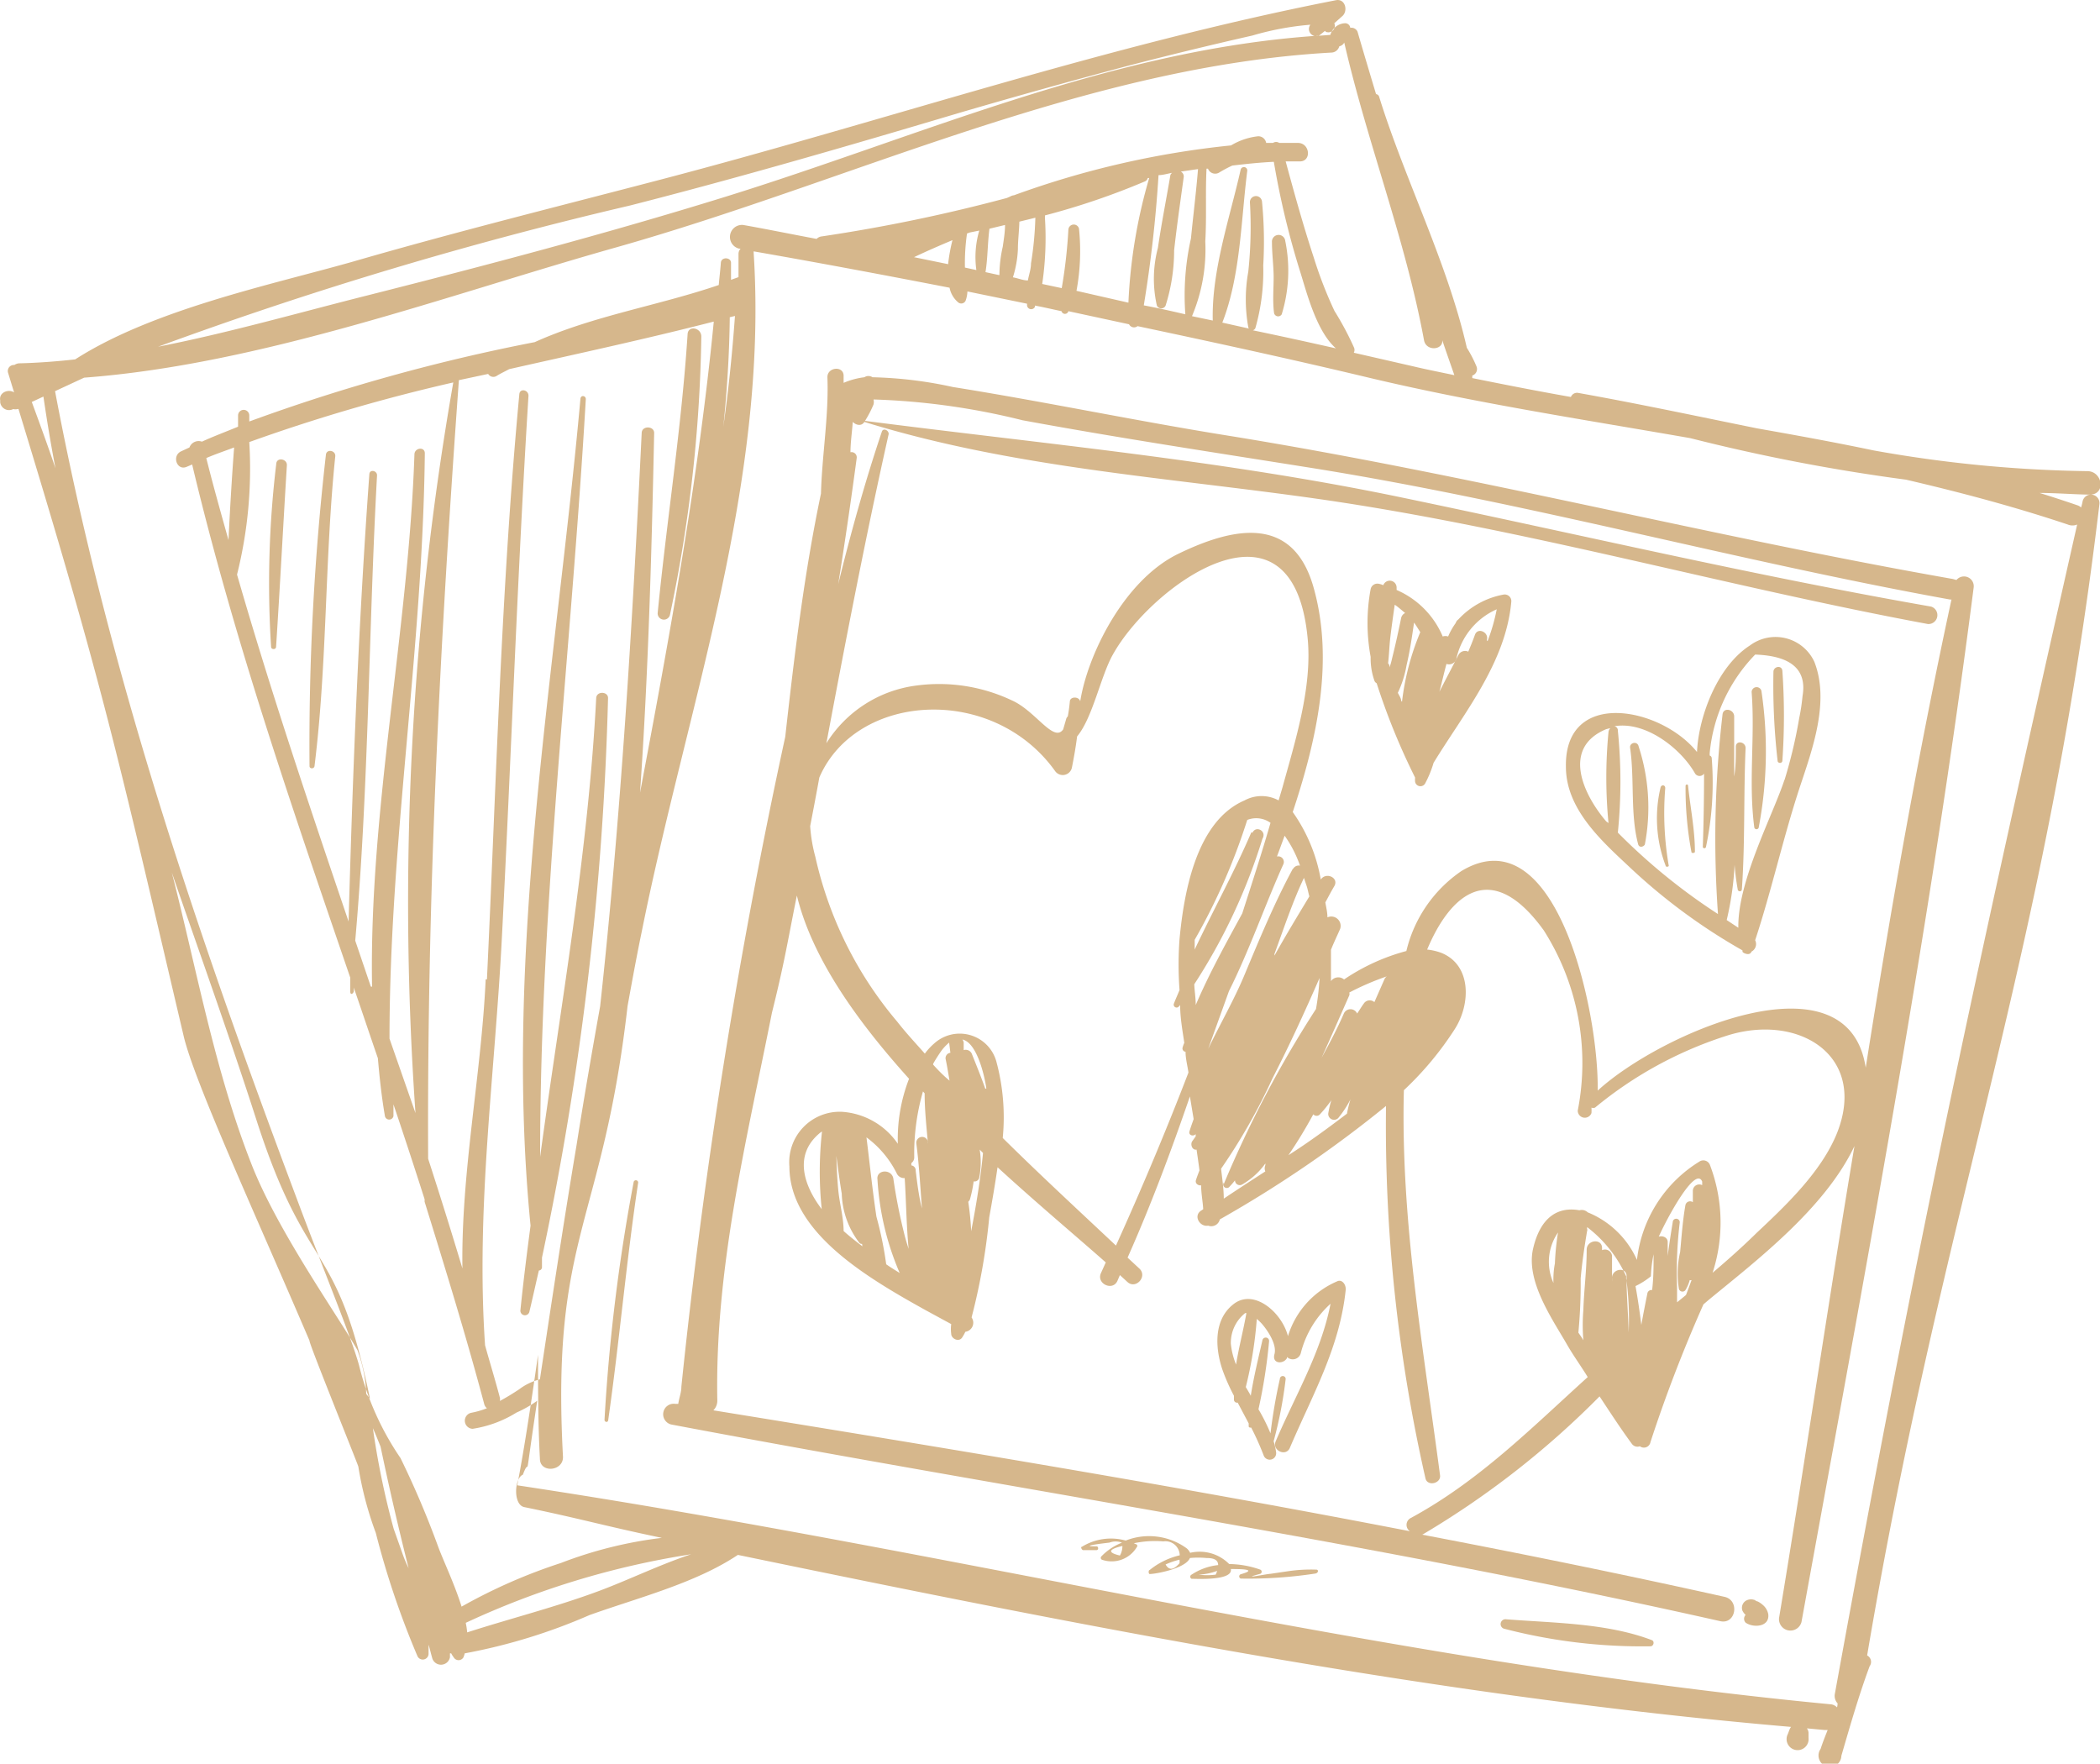
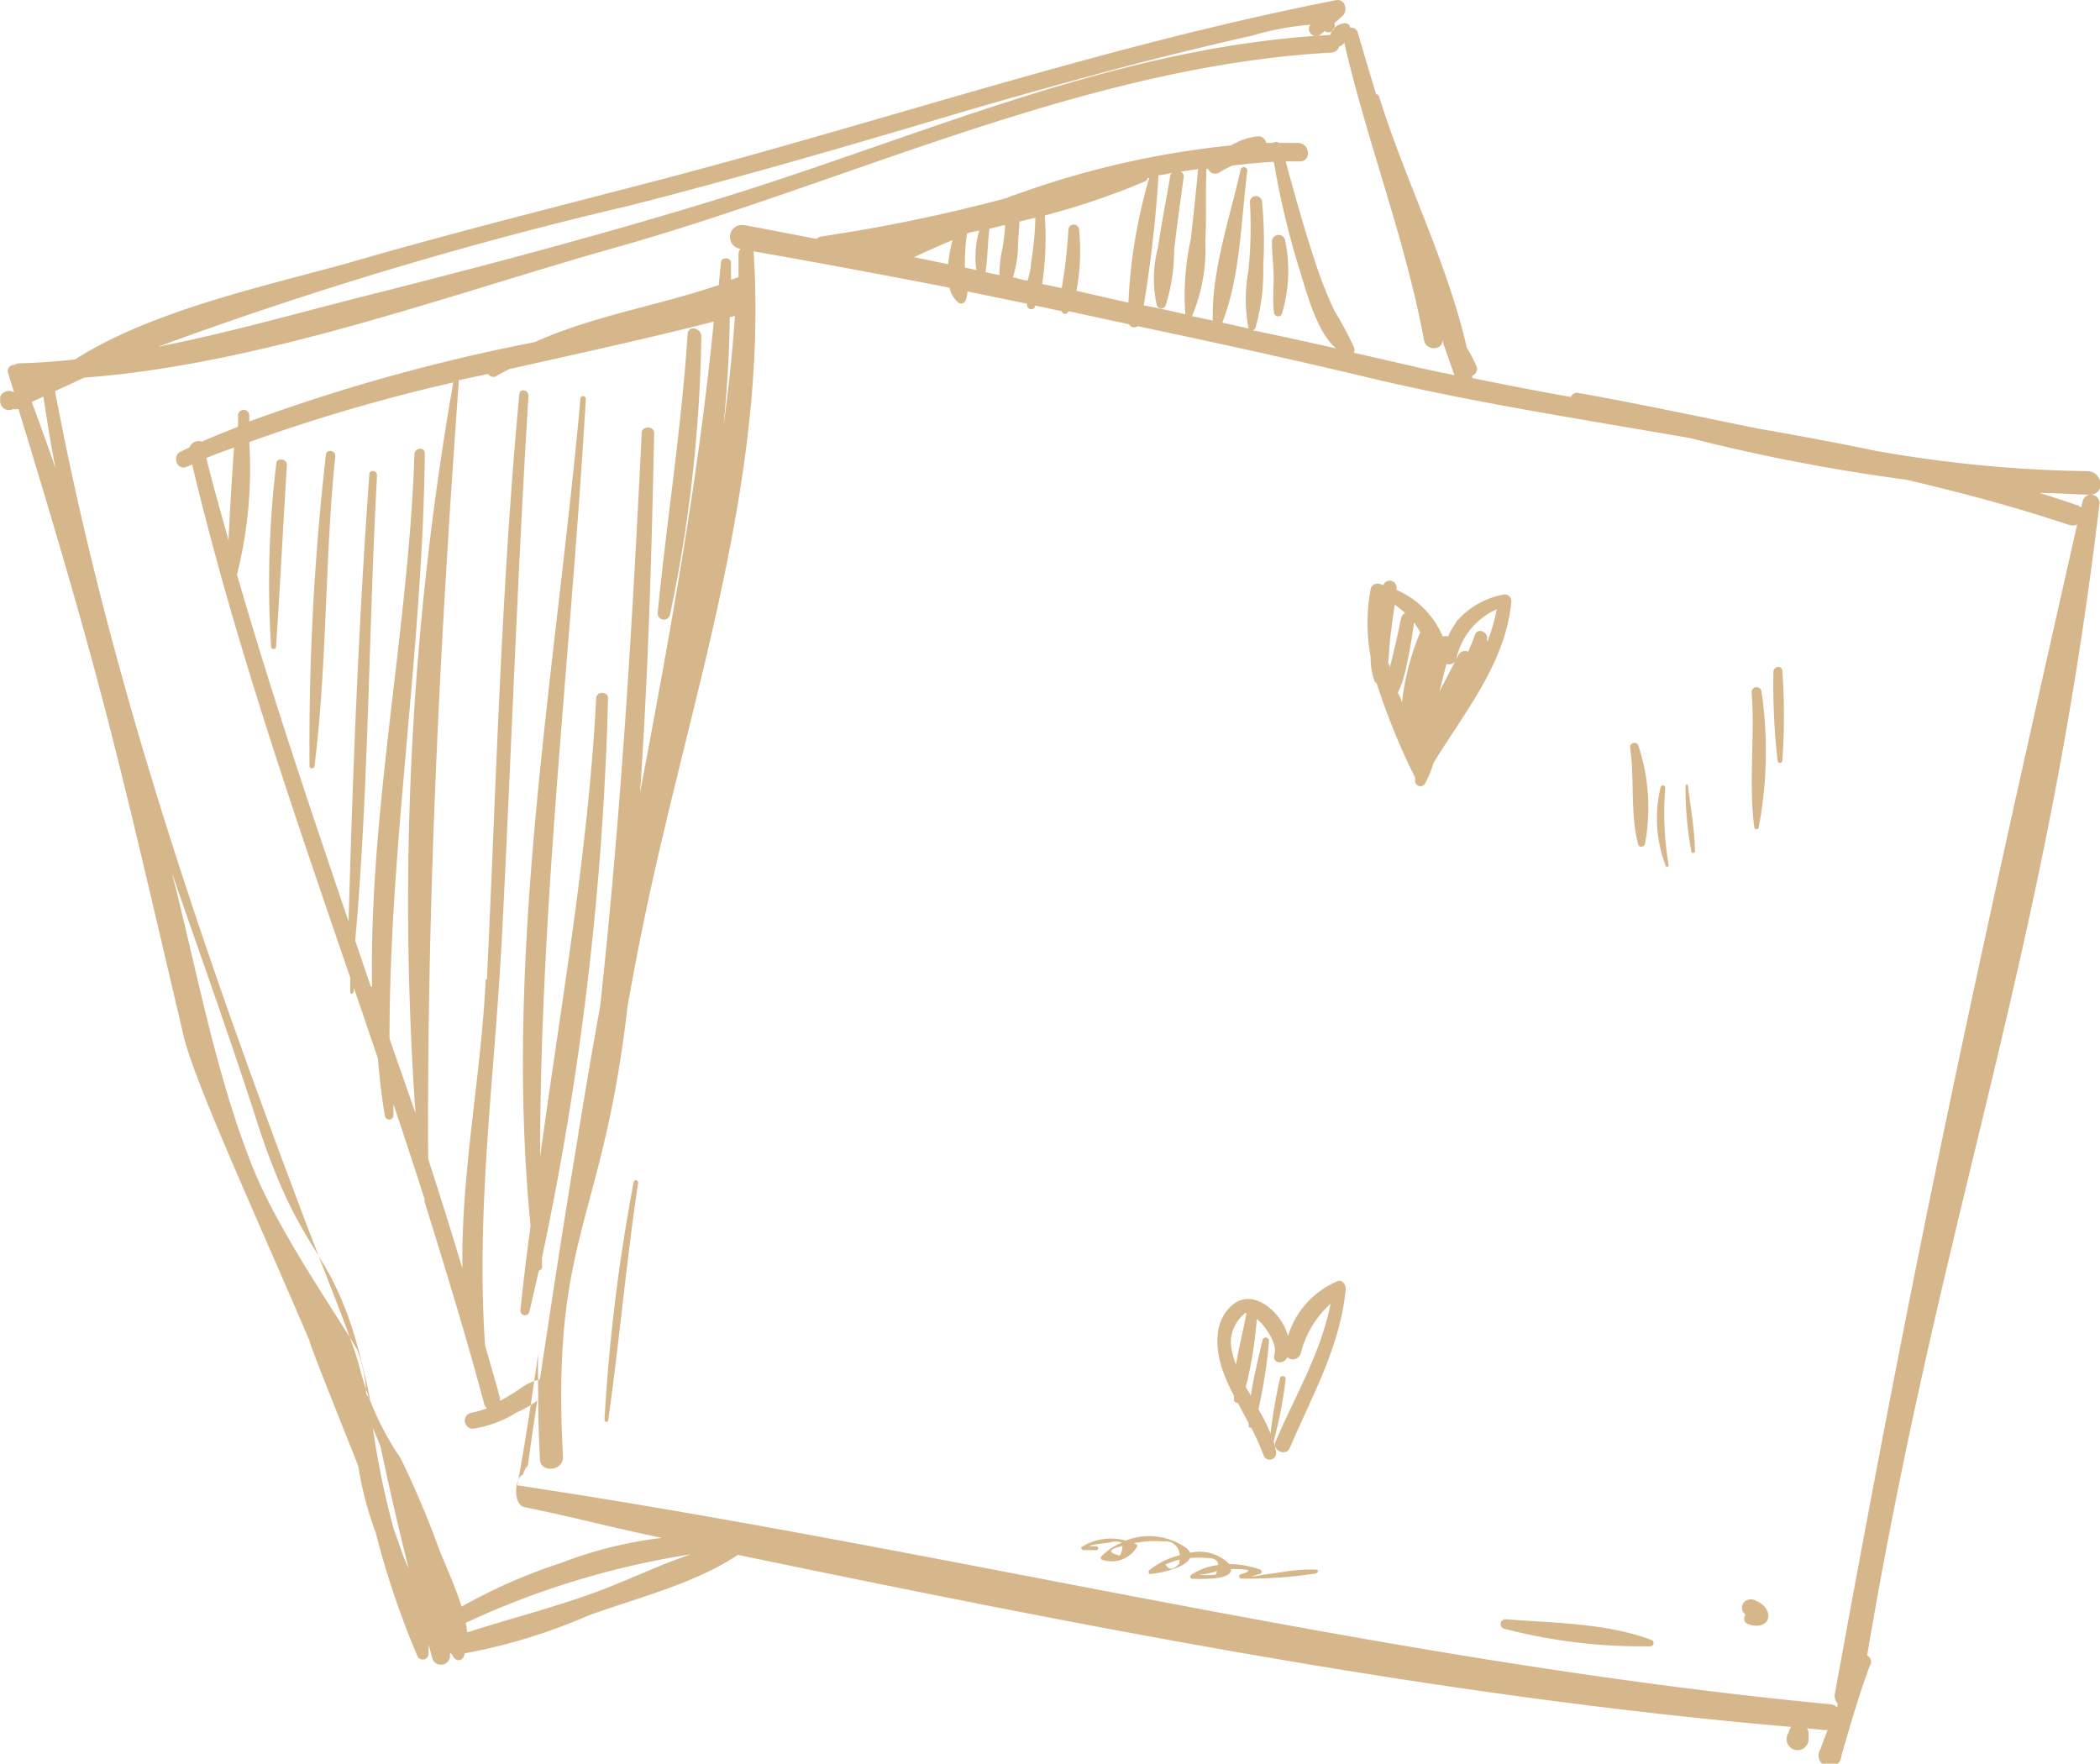
<svg xmlns="http://www.w3.org/2000/svg" viewBox="0 0 101.09 84.9">
  <defs>
    <style>.cls-1{fill:#d6b78c;fill-rule:evenodd;}</style>
  </defs>
  <g id="Слой_2" data-name="Слой 2">
    <g id="OBJECTS">
      <path class="cls-1" d="M84.86,77.26a1.1,1.1,0,0,0-.25-.17c-.07,0-.23-.14-.15-.07a.5.5,0,0,0-.34,0,.4.4,0,0,0-.24.52.75.75,0,0,0,.15.2l0,0a.27.27,0,0,0,0,.37c.36.26,1.17.22,1.09-.41A.77.77,0,0,0,84.86,77.26Z" />
-       <path class="cls-1" d="M63.38,75.56a7.48,7.48,0,0,0-1.34.07l-.88.13c-.15,0-1.57.29-.49,0a.11.11,0,0,0,0-.2,4.64,4.64,0,0,0-1.5-.27,2,2,0,0,0-1.88-.54.62.62,0,0,0-.17-.22,3.08,3.08,0,0,0-2.93-.37,2.66,2.66,0,0,0-2.11.3c-.08,0,0,.16.06.16l.64,0c.12,0,.1-.19,0-.18-.93,0,.43-.16.62-.18a.86.86,0,0,1,.61,0,2.79,2.79,0,0,0-1,.67.1.1,0,0,0,.06.16,1.41,1.41,0,0,0,1.65-.61.09.09,0,0,0,0-.13l-.14-.06A4.86,4.86,0,0,1,56,74.2a.69.69,0,0,1,.79.67,3.58,3.58,0,0,0-1.45.71c-.06,0-.06.18,0,.19.31,0,1.74-.27,1.94-.77a4.29,4.29,0,0,1,.8,0c.37,0,.56.1.56.34a2.86,2.86,0,0,0-1.28.46.11.11,0,0,0,0,.2c.25,0,2,.1,1.89-.47.39,0,1.37,0,.48.25a.11.11,0,0,0,0,.21,21.35,21.35,0,0,0,3.57-.24C63.47,75.73,63.48,75.57,63.38,75.56Zm-9.47-.68c-.6-.14-.56-.3.12-.46l0,0A.89.89,0,0,1,53.91,74.88Zm2.2.43a3.78,3.78,0,0,1,.67-.23,1,1,0,0,1,0,.17Q56.35,75.75,56.11,75.31Zm2.41.49a3.21,3.21,0,0,1-.82,0,2.93,2.93,0,0,0,.89-.18A1.11,1.11,0,0,1,58.52,75.8Z" />
-       <path class="cls-1" d="M84.24,31.07c-1.56,1-2.47,3.4-2.55,5.13-1.74-2.17-6.38-3.07-6.31.71,0,2,1.65,3.51,3,4.77a28.17,28.17,0,0,0,5.5,4.07s0,0,0,.06.36.23.43,0a0,0,0,0,1,0,0,.41.41,0,0,0,.18-.55c.79-2.39,1.35-4.94,2.14-7.34.61-1.84,1.46-4.14.71-6.06A2.06,2.06,0,0,0,84.24,31.07Zm-6.92,8.47c-1.08-1.26-2.18-3.53,0-4.44l.2-.05a.31.31,0,0,0-.09.19,22.89,22.89,0,0,0,0,4.38Zm8.58-2c-.56,1.71-2.26,4.88-2.22,7.12l-.56-.37a14.58,14.58,0,0,0,.38-2.66,11.53,11.53,0,0,0,.15,1.18c0,.11.19.14.2,0,.16-2.25.08-4.54.18-6.8,0-.3-.45-.39-.47-.08,0,.48,0,1-.08,1.45,0-1,0-1.95,0-2.89,0-.35-.52-.46-.56-.1A51.42,51.42,0,0,0,82.7,44a28.88,28.88,0,0,1-4.82-3.92h0a24.41,24.41,0,0,0,0-4.91.2.2,0,0,0-.17-.21c1.52-.26,3.22,1.09,3.89,2.28a.26.26,0,0,0,.43,0q0,1.77-.06,3.54a.08.08,0,0,0,.15,0,14.93,14.93,0,0,0,.28-4.27.14.14,0,0,0-.1-.14,1,1,0,0,0,0-.1,7.86,7.86,0,0,1,2.19-4.76c1.74.06,2.5.73,2.28,2a9.34,9.34,0,0,1-.16,1.06A23.28,23.28,0,0,1,85.9,37.56Z" />
+       <path class="cls-1" d="M63.38,75.56a7.48,7.48,0,0,0-1.34.07l-.88.13c-.15,0-1.57.29-.49,0a.11.11,0,0,0,0-.2,4.64,4.64,0,0,0-1.5-.27,2,2,0,0,0-1.88-.54.62.62,0,0,0-.17-.22,3.08,3.08,0,0,0-2.93-.37,2.66,2.66,0,0,0-2.11.3c-.08,0,0,.16.06.16l.64,0c.12,0,.1-.19,0-.18-.93,0,.43-.16.62-.18a.86.86,0,0,1,.61,0,2.79,2.79,0,0,0-1,.67.1.1,0,0,0,.06.16,1.41,1.41,0,0,0,1.65-.61.09.09,0,0,0,0-.13l-.14-.06A4.86,4.86,0,0,1,56,74.2a.69.69,0,0,1,.79.67,3.58,3.58,0,0,0-1.45.71c-.06,0-.06.18,0,.19.31,0,1.74-.27,1.94-.77a4.29,4.29,0,0,1,.8,0c.37,0,.56.1.56.34a2.86,2.86,0,0,0-1.28.46.11.11,0,0,0,0,.2c.25,0,2,.1,1.89-.47.39,0,1.37,0,.48.25a.11.11,0,0,0,0,.21,21.35,21.35,0,0,0,3.57-.24C63.47,75.73,63.48,75.57,63.38,75.56Zm-9.47-.68c-.6-.14-.56-.3.12-.46l0,0A.89.89,0,0,1,53.91,74.88Zm2.2.43a3.78,3.78,0,0,1,.67-.23,1,1,0,0,1,0,.17Q56.35,75.75,56.11,75.31Zm2.41.49a3.21,3.21,0,0,1-.82,0,2.93,2.93,0,0,0,.89-.18Z" />
      <path class="cls-1" d="M72.39,28.62a3.92,3.92,0,0,0-2.18,1.19s0,0-.07.06a.54.54,0,0,0-.07.13,3.24,3.24,0,0,0-.36.64.39.39,0,0,0-.26,0,4.23,4.23,0,0,0-2.22-2.24s0-.07,0-.11a.33.33,0,0,0-.64-.12,1,1,0,0,0-.23-.07.33.33,0,0,0-.38.26,8.92,8.92,0,0,0,0,3.26,3.23,3.23,0,0,0,.19,1.17.24.24,0,0,0,.1.1,32,32,0,0,0,1.85,4.54,1.27,1.27,0,0,0,0,.2.26.26,0,0,0,.48.09,5.22,5.22,0,0,0,.41-1c1.48-2.42,3.47-4.81,3.74-7.74A.32.32,0,0,0,72.39,28.62Zm-4.94,1.12c-.13.64-.27,1.28-.43,1.92a4.12,4.12,0,0,1-.13.47c0-.06,0-.13-.07-.2.05-.42.06-.85.11-1.27s.13-1,.21-1.55c.15.1.32.25.5.4A.35.35,0,0,0,67.45,29.74Zm0,4c0-.13-.1-.26-.16-.39a5.15,5.15,0,0,0,.42-1.33c.16-.67.26-1.36.36-2.05.11.15.2.31.3.46A12.37,12.37,0,0,0,67.49,33.78Zm4.12-2.92a.1.1,0,0,0,0,0c.13-.37-.43-.65-.57-.26s-.21.54-.32.81a.36.36,0,0,0-.48.17c-.27.53-.59,1.13-.91,1.76.12-.45.22-.9.34-1.34a.37.37,0,0,0,.47-.22,3.4,3.4,0,0,1,1.95-2.41A9,9,0,0,1,71.61,30.86Z" />
      <path class="cls-1" d="M64.37,61.68A4.2,4.2,0,0,0,62,64.32c-.29-1.14-1.63-2.3-2.61-1.55s-.89,2.11-.56,3.12a9.32,9.32,0,0,0,.57,1.3c0,.07,0,.14,0,.2a.15.15,0,0,0,.18.13l.53,1s0,.09,0,.14.06.07.12.06a13.36,13.36,0,0,1,.6,1.34.31.31,0,0,0,.6-.14,3,3,0,0,0-.12-.54,20.37,20.37,0,0,0,.58-3,.14.14,0,0,0-.28,0,25.6,25.6,0,0,0-.45,2.62,9,9,0,0,0-.58-1.16,25.69,25.69,0,0,0,.51-3.26.16.16,0,0,0-.32-.06c-.2.88-.42,1.77-.56,2.67-.07-.14-.16-.28-.24-.42a19.33,19.33,0,0,0,.53-3.28,2.76,2.76,0,0,1,.24.23c.28.32.74,1,.61,1.47s.43.49.6.19c0,0,0,0,0-.06a.4.4,0,0,0,.67-.19,4.78,4.78,0,0,1,1.43-2.37c-.45,2.34-1.71,4.44-2.64,6.62-.19.44.49.76.68.32,1.08-2.54,2.4-4.81,2.69-7.61C64.8,61.82,64.59,61.57,64.37,61.68Zm-4.87,4a3.55,3.55,0,0,1-.25-1,1.83,1.83,0,0,1,.69-1.47H60C59.85,64.05,59.63,64.88,59.5,65.7Z" />
-       <path class="cls-1" d="M94.18,27.92,94,27.87c-11.66-2.05-23.14-5-34.83-6.89-4.44-.71-8.85-1.64-13.3-2.35A20,20,0,0,0,42,18.16a.35.35,0,0,0-.39,0,3.62,3.62,0,0,0-1,.27c0-.11,0-.23,0-.34,0-.5-.8-.42-.78.08.07,1.86-.26,3.73-.31,5.59-.81,3.85-1.28,7.78-1.72,11.71a285.46,285.46,0,0,0-5,31.28c0,.28-.11.55-.15.83l-.14,0a.48.48,0,0,0-.16,1c16.82,3.18,33.75,5.7,50.46,9.46.75.17.95-1,.21-1.17-4.85-1.08-9.71-2.07-14.59-3l.05,0A42.2,42.2,0,0,0,77,67.22c.51.77,1,1.53,1.56,2.29a.33.33,0,0,0,.38.11.32.32,0,0,0,.51-.2A69.16,69.16,0,0,1,82,62.79l.27-.23c2.26-1.86,5.58-4.39,7-7.39C88,62.76,86.89,70.36,85.64,77.89a.55.55,0,0,0,1.08.19c3-16.51,6.16-33.17,8.29-49.81A.47.47,0,0,0,94.18,27.92ZM78.3,61.43c0-.45-.68-.37-.7.07a1.21,1.21,0,0,1,0,.19c0-.41,0-.82,0-1.23a.34.34,0,0,0-.48-.28v-.1c0-.48-.73-.4-.74.07,0,1-.13,1.94-.16,2.91a8.88,8.88,0,0,0,0,1.46c-.07-.13-.16-.25-.24-.37a25.08,25.08,0,0,0,.11-2.61c.07-.77.18-1.52.31-2.28a.12.12,0,0,0,0-.1s0-.06,0-.09a6.15,6.15,0,0,1,1.89,2.39.16.16,0,0,0,0,.12,14.55,14.55,0,0,1,.11,2.56C78.38,63.22,78.29,62.29,78.3,61.43Zm1,.84c-.09.45-.2,1-.29,1.51-.08-.64-.17-1.27-.28-1.87a3.78,3.78,0,0,0,.74-.47,6.39,6.39,0,0,1,.13-1.06c0,.58,0,1.15-.07,1.72A.2.2,0,0,0,79.3,62.27Zm1.86.07-.43.35c0-.24,0-.49,0-.74a20.18,20.18,0,0,1,.13-3.11.17.17,0,0,0-.33-.06c-.09.56-.18,1.12-.25,1.68,0-.22,0-.45,0-.67s-.24-.32-.43-.26c.41-.92,1.77-3.43,2.09-2.65,0,.06,0,.12,0,.17a.31.31,0,0,0-.45.27c0,.18,0,.37,0,.55a.23.23,0,0,0-.36.16c-.13.74-.18,1.48-.25,2.23a4.7,4.7,0,0,0-.06,1.79.18.18,0,0,0,.31.06,1.77,1.77,0,0,0,.21-.49.14.14,0,0,0,.09,0C81.34,61.86,81.25,62.11,81.16,62.34Zm7.28-7.82C87.7,56.38,86,58,84.57,59.34c-.68.67-1.4,1.31-2.13,1.93a7.79,7.79,0,0,0-.13-5.2.34.34,0,0,0-.51-.15,6.39,6.39,0,0,0-3,4.73,4.41,4.41,0,0,0-2.37-2.29.42.42,0,0,0-.4-.1c-1-.18-1.87.29-2.23,1.85s.93,3.39,1.63,4.61c.31.54.65,1,1,1.57-2.72,2.46-5.23,5-8.51,6.78a.37.37,0,0,0-.05.64c-11.13-2.16-22.33-4-33.53-5.82a.65.65,0,0,0,.19-.47c-.12-6.36,1.4-12.48,2.63-18.67.25-1,.48-2,.68-3s.34-1.76.52-2.64c.73,3,2.86,6,5.4,8.82a8,8,0,0,0-.54,3.13,3.54,3.54,0,0,0-2.69-1.54A2.43,2.43,0,0,0,38,56.15c0,3.14,3.66,5.31,6.54,6.91h0l1.25.68a1.75,1.75,0,0,0,0,.47c0,.23.37.42.53.17a2.34,2.34,0,0,0,.15-.27.44.44,0,0,0,.3-.69,30.39,30.39,0,0,0,.85-4.82c.14-.77.28-1.58.4-2.41,1.9,1.74,3.75,3.29,5.21,4.58l-.23.51c-.24.51.56.89.79.38l.12-.28.36.33c.41.38,1-.28.56-.66l-.55-.51c1.13-2.54,2.1-5.14,3-7.76l.18,1.09c-.07.2-.14.39-.2.59s.2.26.3.13h0a.52.52,0,0,0,0,.11l-.17.24c-.1.15,0,.44.21.4l0,0c.05.34.1.68.14,1-.06.16-.12.31-.17.47s.11.27.25.25c0,.39.08.77.1,1.15l-.09.06c-.41.25-.07.81.33.73a.42.42,0,0,0,.56-.3,57.56,57.56,0,0,0,8-5.46,76.58,76.58,0,0,0,1.9,17.93c.1.4.76.24.7-.16-.82-6.22-1.9-12.29-1.74-18.53a15.5,15.5,0,0,0,2.45-2.94c.77-1.2.82-3.1-.67-3.68a2.88,2.88,0,0,0-.66-.15c1.1-2.63,3.07-4.44,5.61-.93a11.89,11.89,0,0,1,1.64,8.68.34.34,0,0,0,.66.12,2,2,0,0,0,0-.26.26.26,0,0,0,.17,0,19,19,0,0,1,6.24-3.43C86.5,48.72,89.91,50.76,88.44,54.52ZM74.78,61.76A2.48,2.48,0,0,1,75,59.33a12.33,12.33,0,0,0-.15,1.49C74.79,61.12,74.77,61.44,74.78,61.76ZM51.85,35.45c.75-.9,1.13-2.88,1.71-3.92,1.84-3.34,8.69-8.31,9.39-.78.22,2.34-.6,4.92-1.21,7.14l-.19.64a1.72,1.72,0,0,0-1.64,0c-2.33,1-2.92,4.45-3.13,6.68a16.7,16.7,0,0,0,0,2.45c-.09.22-.19.44-.27.65a.14.14,0,0,0,.23.15l.07-.08c0,.61.11,1.21.2,1.82a1.43,1.43,0,0,0-.08.22.16.16,0,0,0,.14.21c0,.33.09.66.14,1-1.09,2.84-2.27,5.63-3.49,8.33-1.83-1.72-3.67-3.42-5.45-5.18a10.29,10.29,0,0,0-.31-3.69,1.83,1.83,0,0,0-3-.85,2.88,2.88,0,0,0-.44.48c-.45-.51-.91-1-1.33-1.54a18.48,18.48,0,0,1-3.94-7.93A7.52,7.52,0,0,1,39,39.77c.15-.78.3-1.56.44-2.34,1.77-4.1,8.36-4.51,11.36-.3a.45.45,0,0,0,.8-.18C51.7,36.44,51.78,36,51.85,35.45ZM63.22,53.64a.21.21,0,0,0,.32,0,6.05,6.05,0,0,0,.55-.68,4.58,4.58,0,0,0-.15.64.28.28,0,0,0,.48.22,5,5,0,0,0,.59-.9,5.78,5.78,0,0,0-.17.69c-.92.7-1.86,1.39-2.82,2C62.44,55,62.84,54.34,63.22,53.64Zm.4-2.72c.45-1,.89-2,1.33-3a.19.19,0,0,0,0-.14A13,13,0,0,1,66.76,47a.31.31,0,0,0-.12.15l-.48,1.09a.34.34,0,0,0-.51.07c-.11.15-.21.32-.32.48a.35.35,0,0,0-.64,0C64.37,49.53,64,50.22,63.62,50.92Zm-4.71,6a.17.17,0,0,0,.29.19,3.47,3.47,0,0,0,.25-.29.23.23,0,0,0,.36.19,3.53,3.53,0,0,0,1.1-1,.2.2,0,0,1,0,.08.39.39,0,0,0,0,.3c-.68.44-1.36.88-2,1.31,0-.48-.08-1-.13-1.44a28.46,28.46,0,0,0,2.48-4.36c.81-1.58,1.55-3.19,2.26-4.82a12.35,12.35,0,0,1-.17,1.49A53.44,53.44,0,0,0,58.91,57Zm2.44-11c.47-1.29.9-2.57,1.42-3.66l.12.36c.06.17.09.36.14.53C62.47,44.08,61.91,45,61.35,46Zm.89-4.11c-.89,1.65-1.6,3.37-2.32,5.09-.51,1.23-1.19,2.4-1.76,3.59l1-2.78c1-2,1.76-4.21,2.62-6.11a.27.27,0,0,0-.31-.37c.13-.34.25-.68.37-1a5.77,5.77,0,0,1,.74,1.44A.31.31,0,0,0,62.24,41.84Zm-2-1.75c-.82,1.91-1.84,3.76-2.73,5.65,0-.16,0-.31,0-.47a29.63,29.63,0,0,0,2.53-5.77,1.18,1.18,0,0,1,1.12.14c-.42,1.45-.89,2.9-1.36,4.36-.79,1.45-1.6,2.91-2.24,4.41,0-.35-.06-.7-.07-1a27.88,27.88,0,0,0,3.28-7C61,40,60.45,39.72,60.29,40.09ZM47.16,55.34l.16.16c-.12,1.26-.33,2.52-.57,3.77a13.65,13.65,0,0,0-.14-1.42.31.31,0,0,0,.08-.11,6.09,6.09,0,0,0,.18-.87.23.23,0,0,0,.27-.19A3.76,3.76,0,0,0,47.16,55.34Zm.27-2.93c-.2-.57-.43-1.13-.64-1.66a.32.32,0,0,0-.4-.2c0-.12,0-.24,0-.36a.34.34,0,0,0-.06-.15c.77.17,1.12,2.07,1.15,2.36Zm-5.19,4.37a13.28,13.28,0,0,0,1.07,4.5c-.22-.14-.44-.27-.65-.42a17.49,17.49,0,0,0-.47-2.29c-.19-1.26-.32-2.54-.48-3.82a4.83,4.83,0,0,1,1.45,1.72.39.39,0,0,0,.39.24c.07,1.07.08,2.26.19,3.41-.08-.25-.16-.51-.22-.76A26.5,26.5,0,0,1,43,56.71C42.89,56.25,42.17,56.31,42.24,56.78ZM41.52,60c-.31-.24-.62-.48-.91-.74,0-.66-.2-1.33-.26-2s-.07-1.08-.09-1.62c.08.61.16,1.22.26,1.82a4.09,4.09,0,0,0,.85,2.37.17.17,0,0,0,.13.05S41.51,60,41.52,60Zm2.56-3.68a.24.24,0,0,0-.21-.22l0-.11a.34.34,0,0,0,.14-.28,10.8,10.8,0,0,1,.42-3.17l.08.09c0,.81.09,1.62.16,2.42,0,0,0-.05,0-.07a.28.28,0,0,0-.56.06c.13,1,.19,2.06.27,3.13C44.23,57.59,44.16,57,44.08,56.36Zm.84-5.11c.11-.2.24-.4.37-.59a2.13,2.13,0,0,1,.4-.43v0l.06.49a.26.26,0,0,0-.22.34c.07.34.12.67.18,1C45.45,51.81,45.18,51.54,44.92,51.25Zm-5.36,7c-.84-1.1-1.37-2.57-.14-3.63a.72.72,0,0,1,.15-.11A17.3,17.3,0,0,0,39.56,58.24Zm50.25-6.83c-.87-5.59-9.91-1.63-12.9,1.12.06-3.82-2-13.32-6.56-10.57a6.48,6.48,0,0,0-2.65,3.85,9.87,9.87,0,0,0-3,1.37.43.43,0,0,0-.63.08c0-.46,0-1,0-1.51.14-.35.3-.68.44-1a.45.45,0,0,0-.61-.56c0-.24-.06-.48-.1-.72.14-.26.28-.53.43-.78.24-.41-.4-.7-.65-.32a8,8,0,0,0-1.35-3.25c1.17-3.53,2-7.29,1-10.82s-3.91-2.87-6.51-1.61S52.36,31.5,52,33.76c-.06-.24-.48-.24-.5,0s-.06.53-.1.73a.23.23,0,0,0-.07.1l-.15.52c-.46.66-1.32-.88-2.46-1.39A8.19,8.19,0,0,0,44.12,33a6,6,0,0,0-4.34,2.78c.94-5,1.89-9.94,3-14.89,0-.19-.27-.3-.33-.11-.81,2.41-1.49,4.86-2.1,7.34.32-2,.62-4.05.89-6.07a.25.25,0,0,0-.3-.28c0-.48.08-1,.11-1.46.16.16.42.22.56,0,7.16,2.22,14.64,2.67,22,3.73,9.81,1.42,19.45,4.19,29.2,6a.43.43,0,0,0,.15-.84c-8.58-1.5-17-3.49-25.57-5.27s-17.23-2.57-25.75-3.67a5.23,5.23,0,0,0,.41-.79.5.5,0,0,0,0-.24,33.79,33.79,0,0,1,7.17,1c4.61.85,9.23,1.55,13.88,2.29C73.44,24.17,83.58,27,93.87,28.86c0,0,0,0,.07,0C92.33,36.31,91,43.85,89.81,51.41Z" />
      <path class="cls-1" d="M78.47,36c.22,1.51,0,3.2.39,4.65.06.18.27.11.32,0a9.47,9.47,0,0,0-.3-4.72C78.82,35.65,78.43,35.75,78.47,36Z" />
      <path class="cls-1" d="M79.94,37.89a6.41,6.41,0,0,0,.24,3.78c0,.08.16.06.15,0a14.88,14.88,0,0,1-.17-3.71C80.18,37.79,80,37.75,79.94,37.89Z" />
      <path class="cls-1" d="M81.14,37.83A16.45,16.45,0,0,0,81.42,41c0,.1.18.06.17,0,0-1.06-.22-2.12-.33-3.18C81.26,37.74,81.14,37.75,81.14,37.83Z" />
      <path class="cls-1" d="M84.32,33.31c.17,2.17-.16,4.37.13,6.53a.11.11,0,0,0,.21,0,19.7,19.7,0,0,0,.13-6.59A.24.24,0,0,0,84.32,33.31Z" />
      <path class="cls-1" d="M85.37,32.34a32.12,32.12,0,0,0,.2,4.28c0,.13.22.15.23,0a31.29,31.29,0,0,0,0-4.33C85.77,32,85.37,32.08,85.37,32.34Z" />
      <path class="cls-1" d="M13.3,22.32a48.15,48.15,0,0,0-.25,8.82c0,.13.23.15.24,0,.19-2.92.34-5.83.52-8.74C13.83,22.08,13.32,22,13.3,22.32Z" />
      <path class="cls-1" d="M15.69,21.88a123.09,123.09,0,0,0-.79,15c0,.14.22.14.24,0,.62-5,.49-10,1-14.92C16.16,21.68,15.73,21.6,15.69,21.88Z" />
      <path class="cls-1" d="M25.05,63.09a.22.22,0,0,0,.43.07c.16-.67.31-1.36.46-2a.16.16,0,0,0,.15-.17c0-.15,0-.3,0-.45a147.33,147.33,0,0,0,3.18-26.94c0-.32-.55-.34-.57,0C28.32,41,27,48.33,26,55.69c0-12.21,1.49-24.25,2.2-36.48,0-.17-.25-.21-.26,0C26.76,32.28,24.23,45.78,25.54,59,25.36,60.35,25.19,61.72,25.05,63.09Z" />
      <path class="cls-1" d="M32.25,29.6a69.29,69.29,0,0,0,1.51-13.4c0-.43-.63-.55-.66-.12-.29,4.5-1,8.93-1.44,13.42A.3.3,0,0,0,32.25,29.6Z" />
      <path class="cls-1" d="M61.33,15.06a.2.2,0,0,0,.37.07,7.14,7.14,0,0,0,.17-3.53.32.32,0,0,0-.64.06c0,.53.07,1.06.08,1.59S61.25,14.46,61.33,15.06Z" />
      <path class="cls-1" d="M89.88,79.69c3.68-21.76,8.57-33.51,11.18-55.4a.41.41,0,0,0-.81-.14,2.86,2.86,0,0,1-.07.28.49.49,0,0,0-.16-.1c-.61-.21-1.22-.41-1.84-.6.81,0,1.61.07,2.41.08s.63-1.13-.11-1.13a62.63,62.63,0,0,1-10.3-1c-1.86-.39-3.73-.73-5.6-1.06-2.86-.58-5.72-1.19-8.63-1.71a.32.32,0,0,0-.33.2c-1.59-.28-3.17-.59-4.75-.91a.5.5,0,0,0,0-.12.33.33,0,0,0,.21-.43,6,6,0,0,0-.47-.91c-.93-4.09-3-8.14-4.22-12.08a.18.18,0,0,0-.15-.13c-.3-1-.6-2-.89-3A.32.32,0,0,0,65,1.34a.25.25,0,0,0-.28-.22.77.77,0,0,0-.68.56h0l-.69.05a.23.23,0,0,0,.19-.05l.25-.2s0,.06.1.07a.31.31,0,0,0,.34-.43L64.6.79c.31-.24.17-.87-.29-.78-11,2.15-21.58,5.77-32.41,8.61-5,1.31-10,2.55-15,4C13,13.72,7.34,14.91,3.62,17.3c-.9.1-1.81.17-2.71.19a.48.48,0,0,0-.22.08.29.29,0,0,0-.3.38c.1.32.19.63.29.94-.27-.18-.74,0-.67.38v.1a.43.43,0,0,0,.63.32.35.35,0,0,0,.2,0l.05,0C5,33.15,5.61,36.12,8.84,49.87c.52,2.21,3.41,8.48,6.06,14.67-.08,0,2.33,5.95,2.35,6.06a16.65,16.65,0,0,0,.84,3.19,40.86,40.86,0,0,0,2,5.92.28.28,0,0,0,.54-.12c0-.14,0-.28,0-.42.07.23.12.46.19.69a.44.44,0,0,0,.84-.08c0-.06,0-.12,0-.19h.06a1.22,1.22,0,0,0,.12.19.27.27,0,0,0,.47,0,1.06,1.06,0,0,0,.06-.19,27.44,27.44,0,0,0,6-1.84c2.31-.83,5.1-1.53,7.15-2.9,16.76,3.47,33.71,6.82,50.7,8.28a.47.47,0,0,0-.08.14l-.08.21a.53.53,0,1,0,1,.18v-.23a.38.38,0,0,0-.08-.23l.86.08.14,0c-.12.3-.24.6-.34.91a.55.55,0,1,0,1,.33c.42-1.44.84-2.91,1.36-4.31A.35.35,0,0,0,89.88,79.69ZM30.34,9.89C35.66,8.53,40.92,7,46.19,5.43q4-1.17,8.1-2.26,3-.78,6-1.46a13.87,13.87,0,0,1,2.79-.52.34.34,0,0,0,.2.54c-9.91.7-19.05,4.86-28.45,7.77-5.65,1.75-11.41,3.27-17.14,4.72-3.3.83-6.67,1.8-10.08,2.47A193.57,193.57,0,0,1,30.34,9.89ZM1.53,19.35l.56-.26c.17,1.16.36,2.31.58,3.45C2.31,21.48,1.92,20.41,1.53,19.35ZM17.63,67.1A6.8,6.8,0,0,0,17.21,65c-.94-1.66-3.87-5.77-5.12-9-1.76-4.5-2.61-9.29-3.82-14,1.38,4,2.8,7.95,4.08,11.93,2.46,7.64,3.84,5.55,5.46,13.4Zm1.77,7.76,0,0-.45-1.27a39.26,39.26,0,0,1-1-4.84c.13.29.25.59.37.89.42,2,.86,3.91,1.35,5.85A6,6,0,0,1,19.4,74.86Zm2.82,2.48c-.35-1.12-.91-2.28-1.14-2.92a44,44,0,0,0-1.8-4.23,13.71,13.71,0,0,1-2-4.48c-.38-1.39-1.76-4.69-3.05-8.16C9.47,44.87,5.17,32.2,2.65,18.83l1.4-.65c8.55-.64,17.55-4,25.57-6.26C41,8.71,52.24,3.19,64.1,2.53a.4.4,0,0,0,.37-.3.36.36,0,0,0,.24-.18c1.11,4.83,2.94,9.45,3.84,14.33.1.54.92.48.88,0,.19.57.39,1.13.58,1.68-.66-.14-1.33-.27-2-.43l-2.84-.65a.29.29,0,0,0,0-.27,14.53,14.53,0,0,0-.93-1.74,20.06,20.06,0,0,1-1-2.58c-.5-1.52-.93-3.07-1.35-4.62.23,0,.45,0,.68,0,.58,0,.49-.89-.09-.89l-.9,0a.27.27,0,0,0-.3,0l-.33,0a.38.38,0,0,0-.39-.32,3.19,3.19,0,0,0-1.3.44A43.22,43.22,0,0,0,48.81,9.4a.43.43,0,0,0-.18.06l-.16.07a79.58,79.58,0,0,1-8.91,1.85.4.4,0,0,0-.25.12c-1.18-.22-2.35-.46-3.53-.67a.58.58,0,0,0-.2,1.14l.07,0a.38.38,0,0,0-.1.25c0,.37,0,.74,0,1.12l-.36.13c0-.28,0-.55,0-.82s-.47-.3-.49,0-.07.71-.1,1.07c-2.93,1-6.05,1.48-8.86,2.75A89.46,89.46,0,0,0,12,20.29V20a.27.27,0,0,0-.54,0c0,.18,0,.36,0,.54-.58.24-1.17.46-1.74.72a.47.47,0,0,0-.6.28l-.41.19c-.45.22-.19.95.28.74l.26-.11c2,8.4,4.82,16.55,7.61,24.7,0,.22,0,.44,0,.66s.16.1.17,0,0-.12,0-.18c.39,1.13.77,2.27,1.16,3.4.08.93.18,1.86.34,2.79a.21.21,0,0,0,.41,0c0-.19,0-.38,0-.57q.77,2.28,1.5,4.57v.06s0,0,0,.06c1,3.23,2,6.47,2.87,9.74a.37.37,0,0,0,.13.2,4.12,4.12,0,0,1-.76.22.39.39,0,0,0,.07.77A5.59,5.59,0,0,0,24.86,68a5.58,5.58,0,0,0,1-.57c-.7,4.66-.28,2.45-.69,3.56-.41.16-.48,1.45.07,1.56,2.69.55,3.92.92,6.62,1.48A20.18,20.18,0,0,0,27,75.24,26.26,26.26,0,0,0,22.22,77.34ZM60.81,12.78a19.8,19.8,0,0,0-.06-3.08.29.29,0,0,0-.58.06,20.44,20.44,0,0,1-.08,3.32,7.49,7.49,0,0,0,0,2.67s0,.05.05.07l-1.3-.29c.88-2.25.9-4.94,1.2-7.3a.16.16,0,0,0-.32-.05c-.52,2.31-1.4,4.85-1.34,7.25l-1-.21a8.26,8.26,0,0,0,.64-3.6c.07-1.16,0-2.33.06-3.5l0,0h.07a.37.37,0,0,0,.55.18,6.21,6.21,0,0,1,.62-.33c.68-.08,1.34-.15,2-.18a39.82,39.82,0,0,0,1.29,5.36c.31,1,.78,2.82,1.7,3.62-1.33-.3-2.65-.59-4-.87a.2.2,0,0,0,.12-.1A10,10,0,0,0,60.81,12.78Zm-5.07-.85a5.82,5.82,0,0,0-.05,2.78.23.23,0,0,0,.42,0,8.8,8.8,0,0,0,.41-2.66c.13-1.17.3-2.35.46-3.51a.26.26,0,0,0-.14-.28l.83-.12c-.09,1.11-.23,2.22-.34,3.34a12.5,12.5,0,0,0-.27,3.65c-.65-.15-1.3-.3-2-.43a62.63,62.63,0,0,0,.71-6.27c.21,0,.43-.07.65-.11,0,0-.07.06-.08.11C56.14,9.61,55.91,10.76,55.74,11.93Zm-4.63,1.94-.94-.2a15.13,15.13,0,0,0,.13-3.2.23.23,0,0,0,0-.1,35,35,0,0,0,4.82-1.64.23.23,0,0,0,.13-.16l.07,0a25.14,25.14,0,0,0-1,6L51.82,14a10.45,10.45,0,0,0,.12-3,.26.26,0,0,0-.51.05A24.33,24.33,0,0,1,51.11,13.87ZM49,12c0-.44.06-.88.07-1.33l.77-.19s0,0,0,0a16.22,16.22,0,0,1-.21,2.2c0,.28-.1.55-.15.82-.24,0-.48-.11-.72-.15A5.26,5.26,0,0,0,49,12Zm-.92,1.24-.64-.14c.11-.68.1-1.4.19-2.09l.75-.18c0,.35-.06.7-.11,1.05A6.28,6.28,0,0,0,48.11,13.24ZM47,13l-.55-.12a10,10,0,0,1,.1-1.64l.14-.05.45-.09A4.53,4.53,0,0,0,47,13Zm-1.39-.29L44,12.38c.61-.29,1.23-.56,1.85-.82A8.51,8.51,0,0,0,45.64,12.72Zm-10.23,2.5c-.13,1.79-.31,3.56-.56,5.33.18-1.75.29-3.51.31-5.27Zm-12,31.93c-.21,4.6-1.19,9.29-1.12,13.92q-.8-2.66-1.65-5.28c-.06-12.57.57-24.92,1.48-37.48L23.5,18a.29.29,0,0,0,.4.1c.19-.12.41-.22.61-.33,3.28-.74,6.58-1.45,9.85-2.29-.74,7.57-2.12,15.12-3.55,22.68.4-5.78.56-11.57.68-17.32,0-.34-.59-.36-.6,0-.45,9.26-1,18.43-2,27.6-.4,2.22-.78,4.43-1.13,6.65-.63,3.76-1.2,7.54-1.77,11.31a2.76,2.76,0,0,0-1,.48c-.3.2-.61.39-.93.56a.33.33,0,0,0,0-.17c-.22-.84-.48-1.68-.71-2.51-.45-6.6.47-13,.81-19.63.45-8.69.74-17.4,1.28-26.08,0-.29-.41-.37-.44-.08C24.12,28.33,23.89,37.73,23.44,47.15Zm-5.53.35-.75-2.21c.66-7.44.64-14.95,1.05-22.4,0-.23-.35-.3-.37-.06-.52,7.16-.8,14.35-1,21.54-1.88-5.54-3.75-11.08-5.37-16.7A21,21,0,0,0,12,21.28a84.76,84.76,0,0,1,9.82-2.87A145.08,145.08,0,0,0,20,53.58L18.75,50c0-9.45,1.6-18.71,1.7-28.18,0-.33-.49-.27-.5.05C19.67,30.29,17.76,39,17.91,47.5ZM11,26c-.37-1.32-.74-2.63-1.07-3.95.44-.19.89-.34,1.34-.51C11.16,23,11.07,24.51,11,26ZM28.85,76.58c-2.09.78-4.25,1.32-6.36,2a4,4,0,0,0-.07-.46,40.26,40.26,0,0,1,10.85-3.3C31.76,75.32,30.27,76.05,28.85,76.58Zm59.58,5.61a.48.48,0,0,0-.32-.15C66.76,80,46.05,74.69,24.9,71.5c.37-1.94.7-4.18,1-6.28,0,1.66,0,3.32.09,5,0,.71,1.15.61,1.11-.11C26.53,59.45,29,59,30.21,48.43c.22-1.21.44-2.42.69-3.62C33.07,34,37,23.34,36.28,12.17c0,0,0-.05,0-.07,3.15.55,6.29,1.14,9.43,1.75a1.23,1.23,0,0,0,.42.71.23.23,0,0,0,.35-.08,1.44,1.44,0,0,0,.09-.45l2.87.59v.08a.2.2,0,0,0,.38.07l0-.06c.43.08.85.18,1.28.27h0a.17.17,0,0,0,.33,0l2.92.63a.27.27,0,0,0,.41.09c3.73.79,7.45,1.6,11.17,2.49,5.09,1.21,10.27,2,15.43,2.9a90.72,90.72,0,0,0,10.39,2c2.62.61,5.22,1.3,7.79,2.16a.58.58,0,0,0,.45,0c-4.93,21.82-7.66,34.26-11.66,56.27a.53.53,0,0,0,.13.48S88.45,82.14,88.43,82.19Z" />
      <path class="cls-1" d="M30.5,56.92a87.87,87.87,0,0,0-1.4,11.43c0,.11.17.15.18,0,.54-3.8.87-7.63,1.44-11.42A.11.11,0,1,0,30.5,56.92Z" />
      <path class="cls-1" d="M79.45,79.25c.16,0,.21-.25.06-.3-2.16-.82-4.71-.82-7-1a.23.23,0,0,0-.08.46A26.39,26.39,0,0,0,79.45,79.25Z" />
    </g>
  </g>
</svg>